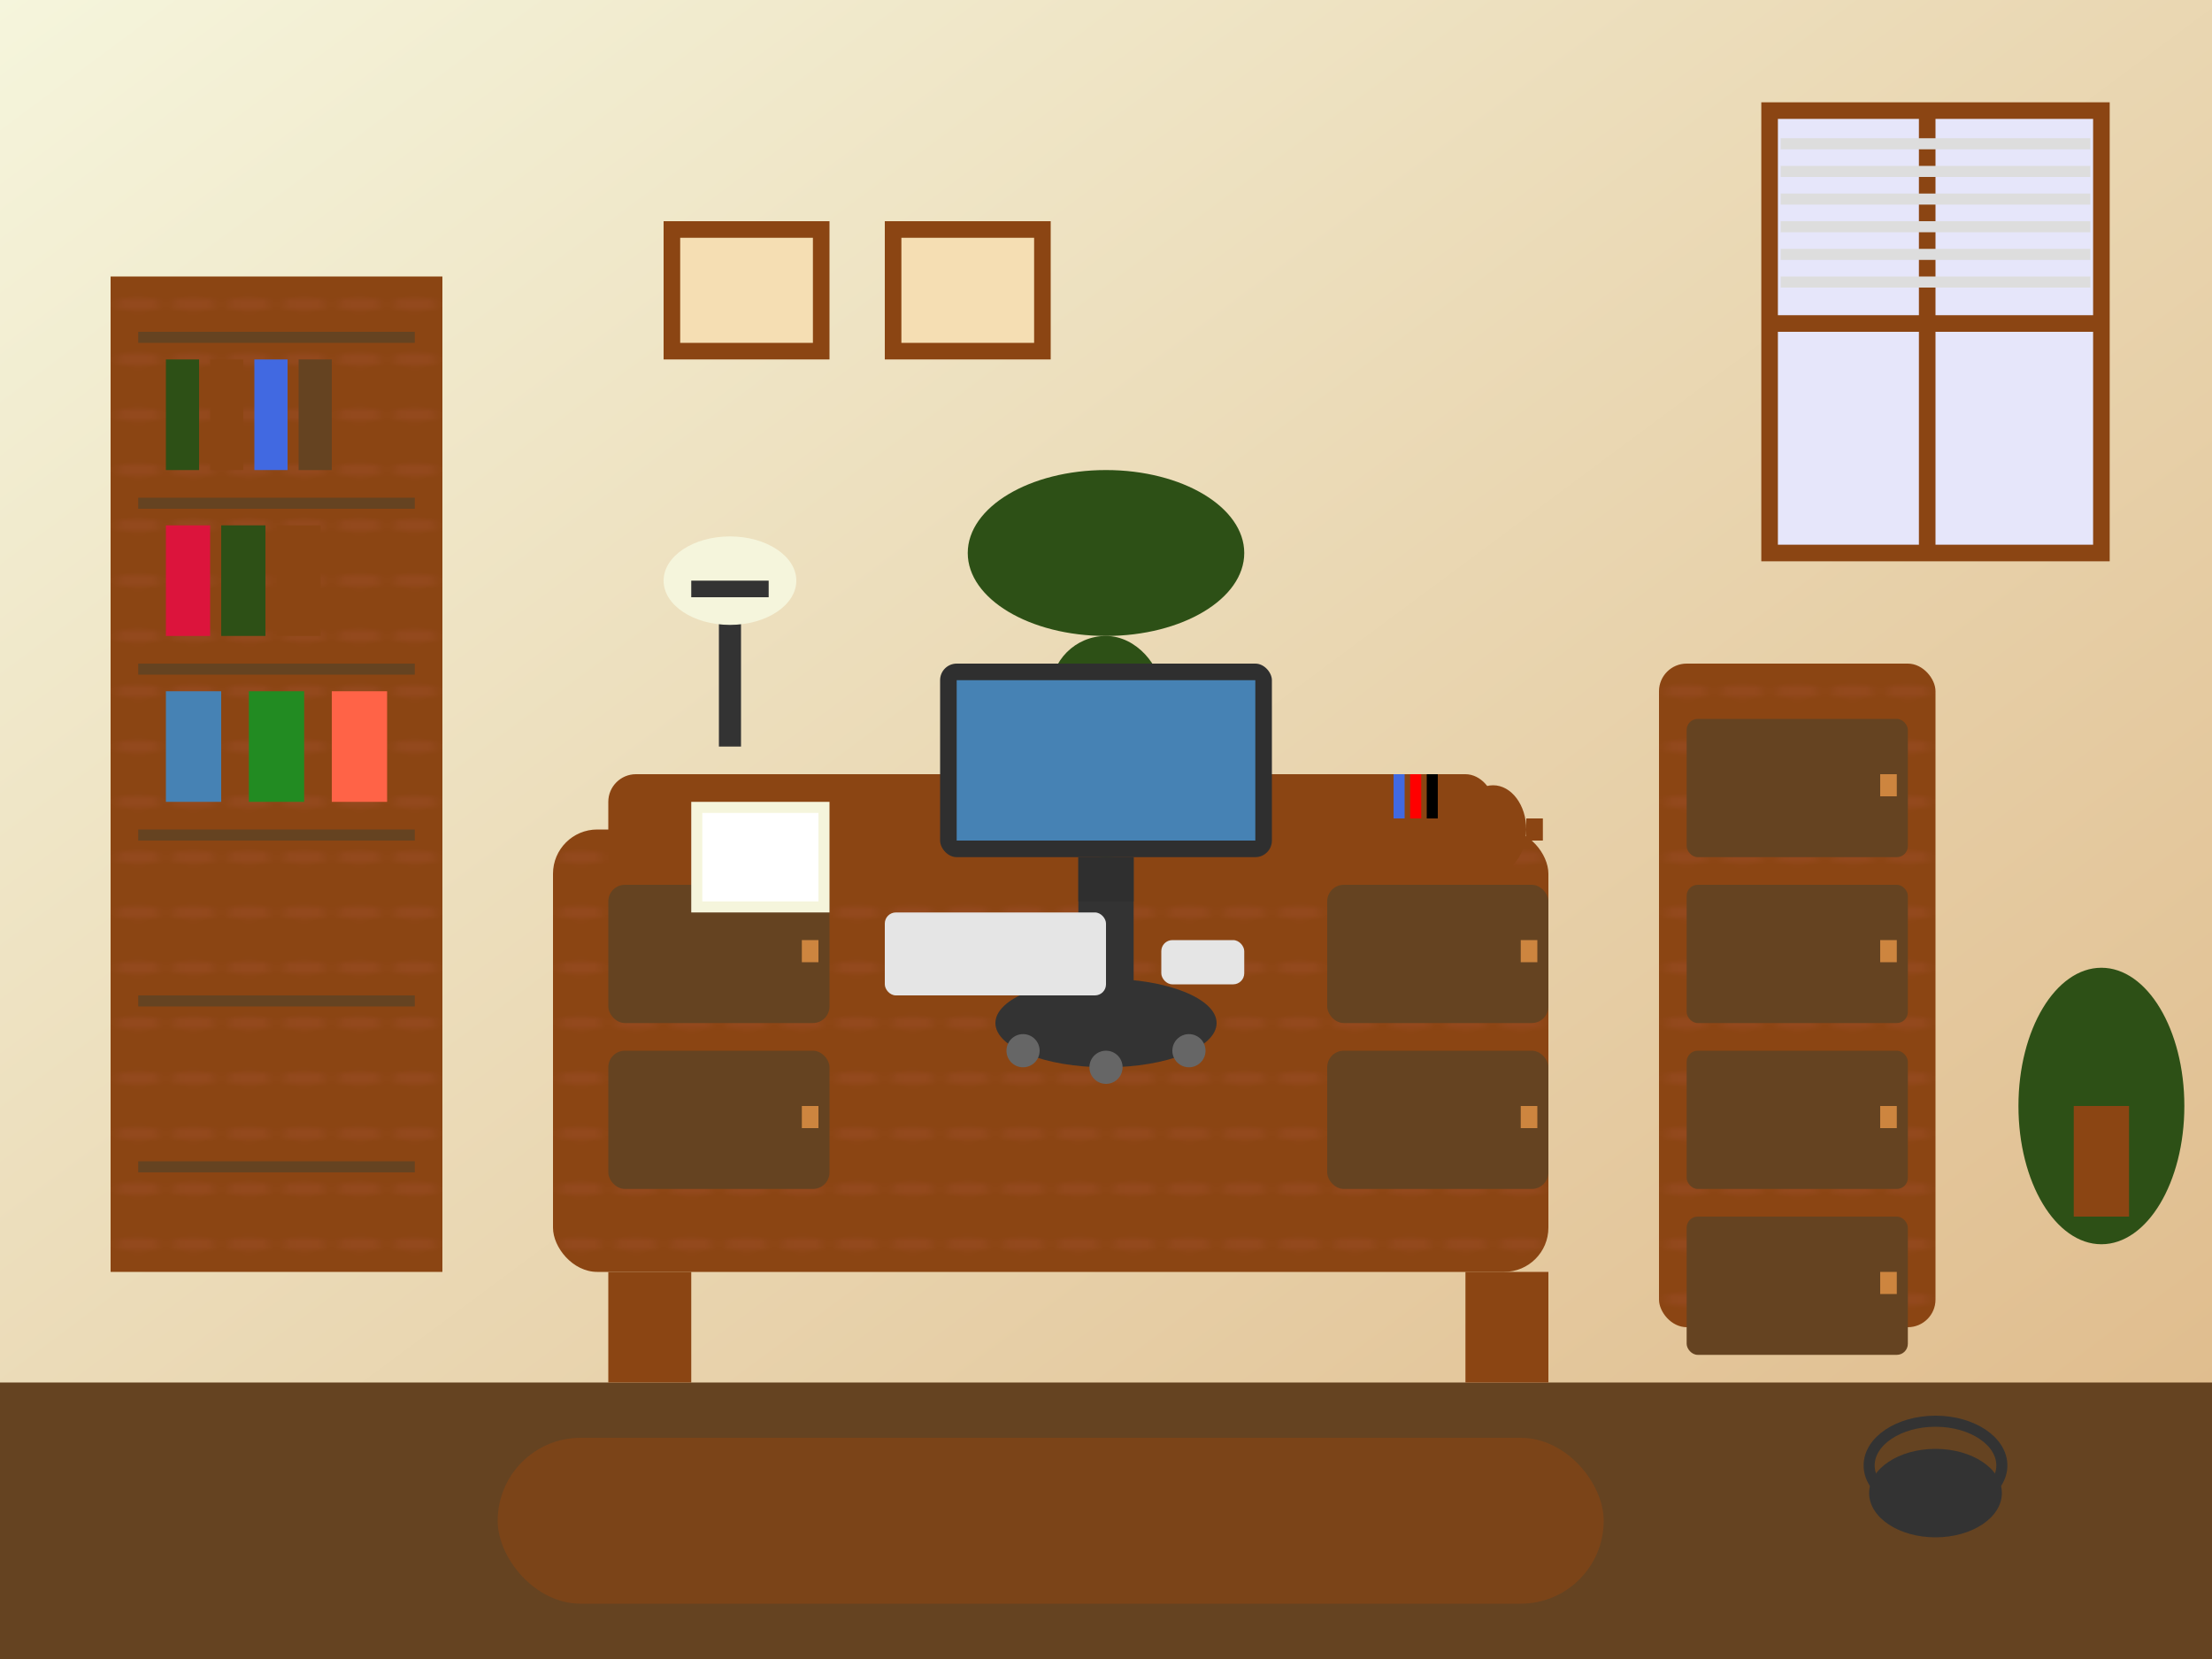
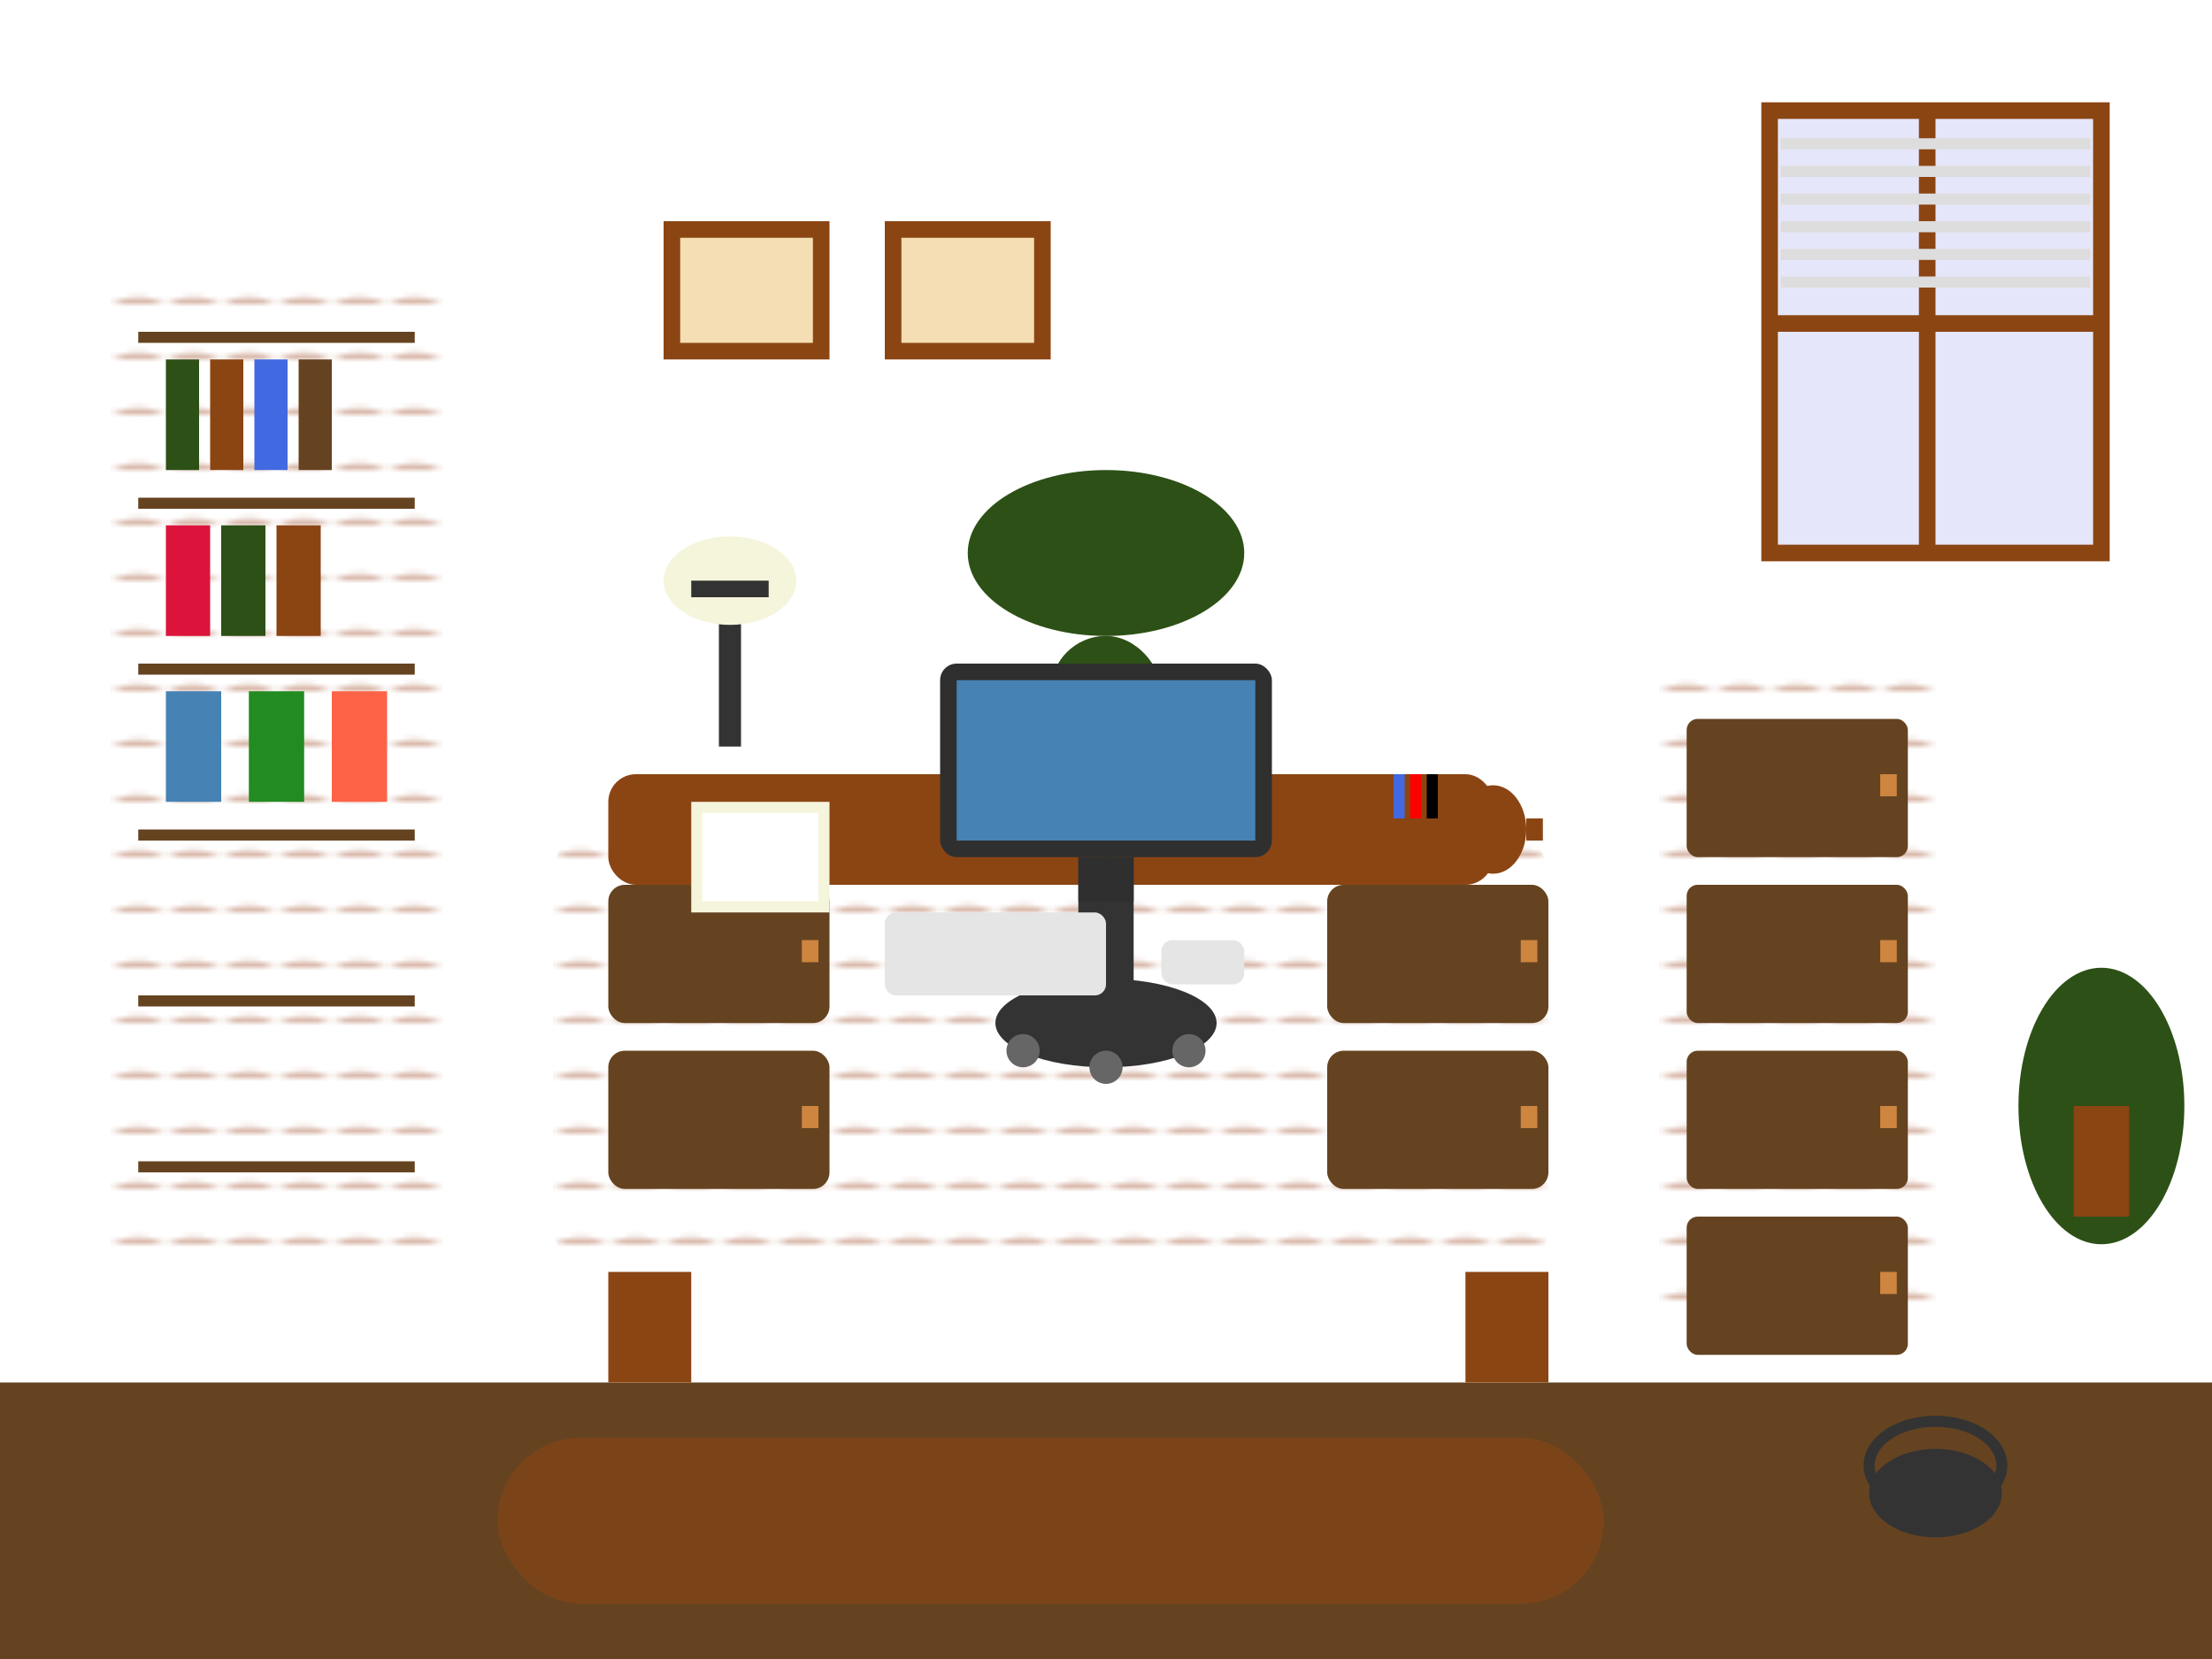
<svg xmlns="http://www.w3.org/2000/svg" width="400" height="300" viewBox="0 0 400 300">
  <defs>
    <linearGradient id="collectionGradient3" x1="0%" y1="0%" x2="100%" y2="100%">
      <stop offset="0%" style="stop-color:#F5F5DC;stop-opacity:1" />
      <stop offset="100%" style="stop-color:#DEB887;stop-opacity:1" />
    </linearGradient>
    <pattern id="officeWood" x="0" y="0" width="10" height="10" patternUnits="userSpaceOnUse">
-       <rect width="10" height="10" fill="#8B4513" />
-       <path d="M0,5 Q5,2.5 10,5 Q5,7.5 0,5" fill="#A0522D" opacity="0.4" />
+       <path d="M0,5 Q5,2.5 10,5 " fill="#A0522D" opacity="0.4" />
    </pattern>
  </defs>
-   <rect width="400" height="300" fill="url(#collectionGradient3)" />
  <rect x="0" y="250" width="400" height="50" fill="#654321" />
  <rect x="100" y="150" width="180" height="80" fill="url(#officeWood)" rx="8" />
  <rect x="110" y="140" width="160" height="20" fill="#8B4513" rx="5" />
  <rect x="110" y="160" width="40" height="25" fill="#654321" rx="3" />
  <rect x="110" y="190" width="40" height="25" fill="#654321" rx="3" />
  <rect x="240" y="160" width="40" height="25" fill="#654321" rx="3" />
  <rect x="240" y="190" width="40" height="25" fill="#654321" rx="3" />
  <rect x="145" y="170" width="3" height="4" fill="#CD853F" />
  <rect x="145" y="200" width="3" height="4" fill="#CD853F" />
  <rect x="275" y="170" width="3" height="4" fill="#CD853F" />
  <rect x="275" y="200" width="3" height="4" fill="#CD853F" />
  <rect x="110" y="230" width="15" height="20" fill="#8B4513" />
  <rect x="265" y="230" width="15" height="20" fill="#8B4513" />
  <ellipse cx="200" cy="100" rx="25" ry="15" fill="#2D5016" />
  <rect x="190" y="115" width="20" height="40" fill="#2D5016" rx="10" />
  <rect x="195" y="155" width="10" height="30" fill="#333" />
  <ellipse cx="200" cy="185" rx="20" ry="8" fill="#333" />
  <circle cx="185" cy="190" r="3" fill="#666" />
  <circle cx="200" cy="193" r="3" fill="#666" />
  <circle cx="215" cy="190" r="3" fill="#666" />
  <rect x="175" y="125" width="15" height="8" fill="#2D5016" rx="4" />
  <rect x="210" y="125" width="15" height="8" fill="#2D5016" rx="4" />
  <rect x="170" y="120" width="60" height="35" fill="#2F2F2F" rx="3" />
  <rect x="173" y="123" width="54" height="29" fill="#4682B4" />
  <rect x="195" y="155" width="10" height="8" fill="#2F2F2F" />
  <rect x="160" y="165" width="40" height="15" fill="#E5E5E5" rx="2" />
  <rect x="210" y="170" width="15" height="8" fill="#E5E5E5" rx="2" />
  <rect x="250" y="145" width="12" height="15" fill="#8B4513" />
  <rect x="252" y="140" width="2" height="8" fill="#4169E1" />
  <rect x="255" y="140" width="2" height="8" fill="#FF0000" />
  <rect x="258" y="140" width="2" height="8" fill="#000" />
  <rect x="125" y="145" width="25" height="20" fill="#F5F5DC" />
  <rect x="127" y="147" width="21" height="16" fill="#FFF" />
  <ellipse cx="270" cy="150" rx="6" ry="8" fill="#8B4513" />
  <rect x="276" y="148" width="3" height="4" fill="#8B4513" />
  <rect x="20" y="50" width="60" height="180" fill="url(#officeWood)" />
  <rect x="25" y="60" width="50" height="2" fill="#654321" />
  <rect x="25" y="90" width="50" height="2" fill="#654321" />
  <rect x="25" y="120" width="50" height="2" fill="#654321" />
  <rect x="25" y="150" width="50" height="2" fill="#654321" />
  <rect x="25" y="180" width="50" height="2" fill="#654321" />
  <rect x="25" y="210" width="50" height="2" fill="#654321" />
  <rect x="30" y="65" width="6" height="20" fill="#2D5016" />
  <rect x="38" y="65" width="6" height="20" fill="#8B4513" />
  <rect x="46" y="65" width="6" height="20" fill="#4169E1" />
  <rect x="54" y="65" width="6" height="20" fill="#654321" />
  <rect x="30" y="95" width="8" height="20" fill="#DC143C" />
  <rect x="40" y="95" width="8" height="20" fill="#2D5016" />
  <rect x="50" y="95" width="8" height="20" fill="#8B4513" />
  <rect x="30" y="125" width="10" height="20" fill="#4682B4" />
  <rect x="45" y="125" width="10" height="20" fill="#228B22" />
  <rect x="60" y="125" width="10" height="20" fill="#FF6347" />
  <rect x="300" y="120" width="50" height="120" fill="url(#officeWood)" rx="5" />
  <rect x="305" y="130" width="40" height="25" fill="#654321" rx="2" />
  <rect x="305" y="160" width="40" height="25" fill="#654321" rx="2" />
  <rect x="305" y="190" width="40" height="25" fill="#654321" rx="2" />
  <rect x="305" y="220" width="40" height="25" fill="#654321" rx="2" />
  <rect x="340" y="140" width="3" height="4" fill="#CD853F" />
  <rect x="340" y="170" width="3" height="4" fill="#CD853F" />
  <rect x="340" y="200" width="3" height="4" fill="#CD853F" />
  <rect x="340" y="230" width="3" height="4" fill="#CD853F" />
  <rect x="130" y="110" width="4" height="25" fill="#333" />
  <ellipse cx="132" cy="105" rx="12" ry="8" fill="#F5F5DC" />
  <rect x="125" y="105" width="14" height="3" fill="#333" />
  <rect x="320" y="20" width="60" height="80" fill="#E6E6FA" stroke="#8B4513" stroke-width="3" />
  <rect x="347" y="20" width="3" height="80" fill="#8B4513" />
  <rect x="320" y="57" width="60" height="3" fill="#8B4513" />
  <rect x="322" y="25" width="56" height="2" fill="#DDD" />
  <rect x="322" y="30" width="56" height="2" fill="#DDD" />
  <rect x="322" y="35" width="56" height="2" fill="#DDD" />
  <rect x="322" y="40" width="56" height="2" fill="#DDD" />
  <rect x="322" y="45" width="56" height="2" fill="#DDD" />
  <rect x="322" y="50" width="56" height="2" fill="#DDD" />
  <rect x="120" y="40" width="30" height="25" fill="#8B4513" />
  <rect x="123" y="43" width="24" height="19" fill="#F5DEB3" />
  <rect x="160" y="40" width="30" height="25" fill="#8B4513" />
  <rect x="163" y="43" width="24" height="19" fill="#F5DEB3" />
  <ellipse cx="350" cy="270" rx="12" ry="8" fill="#333" />
  <ellipse cx="350" cy="265" rx="12" ry="8" fill="none" stroke="#333" stroke-width="2" />
  <rect x="90" y="260" width="200" height="30" fill="#8B4513" opacity="0.6" rx="15" />
  <ellipse cx="380" cy="200" rx="15" ry="25" fill="#2D5016" />
  <rect x="375" y="200" width="10" height="20" fill="#8B4513" />
</svg>